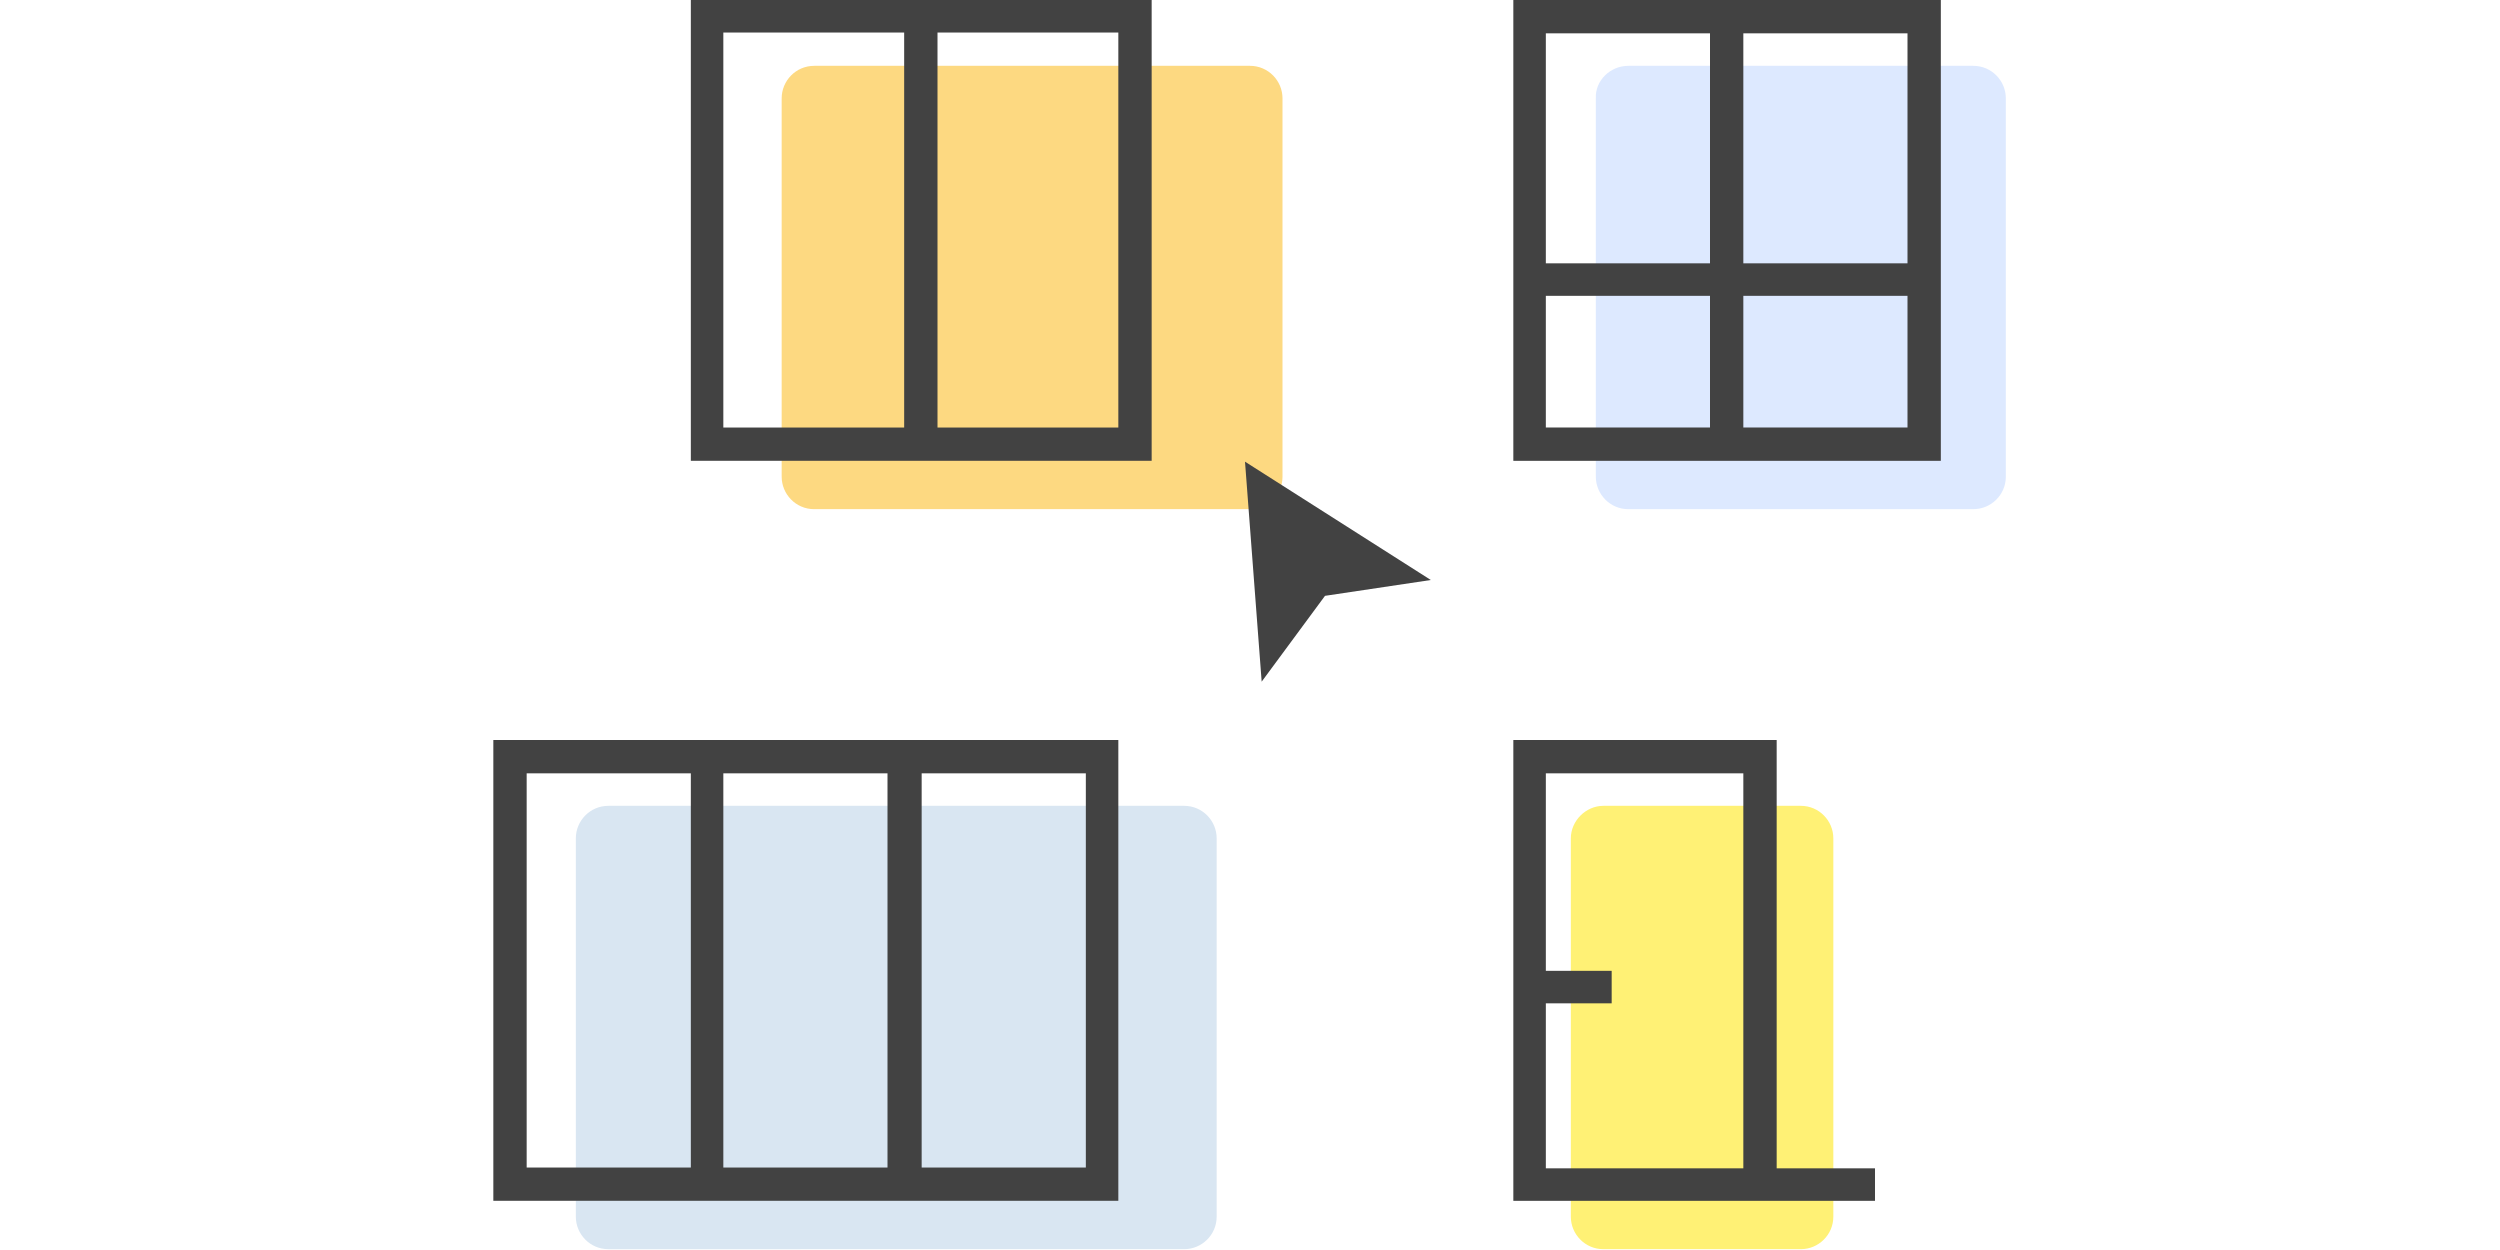
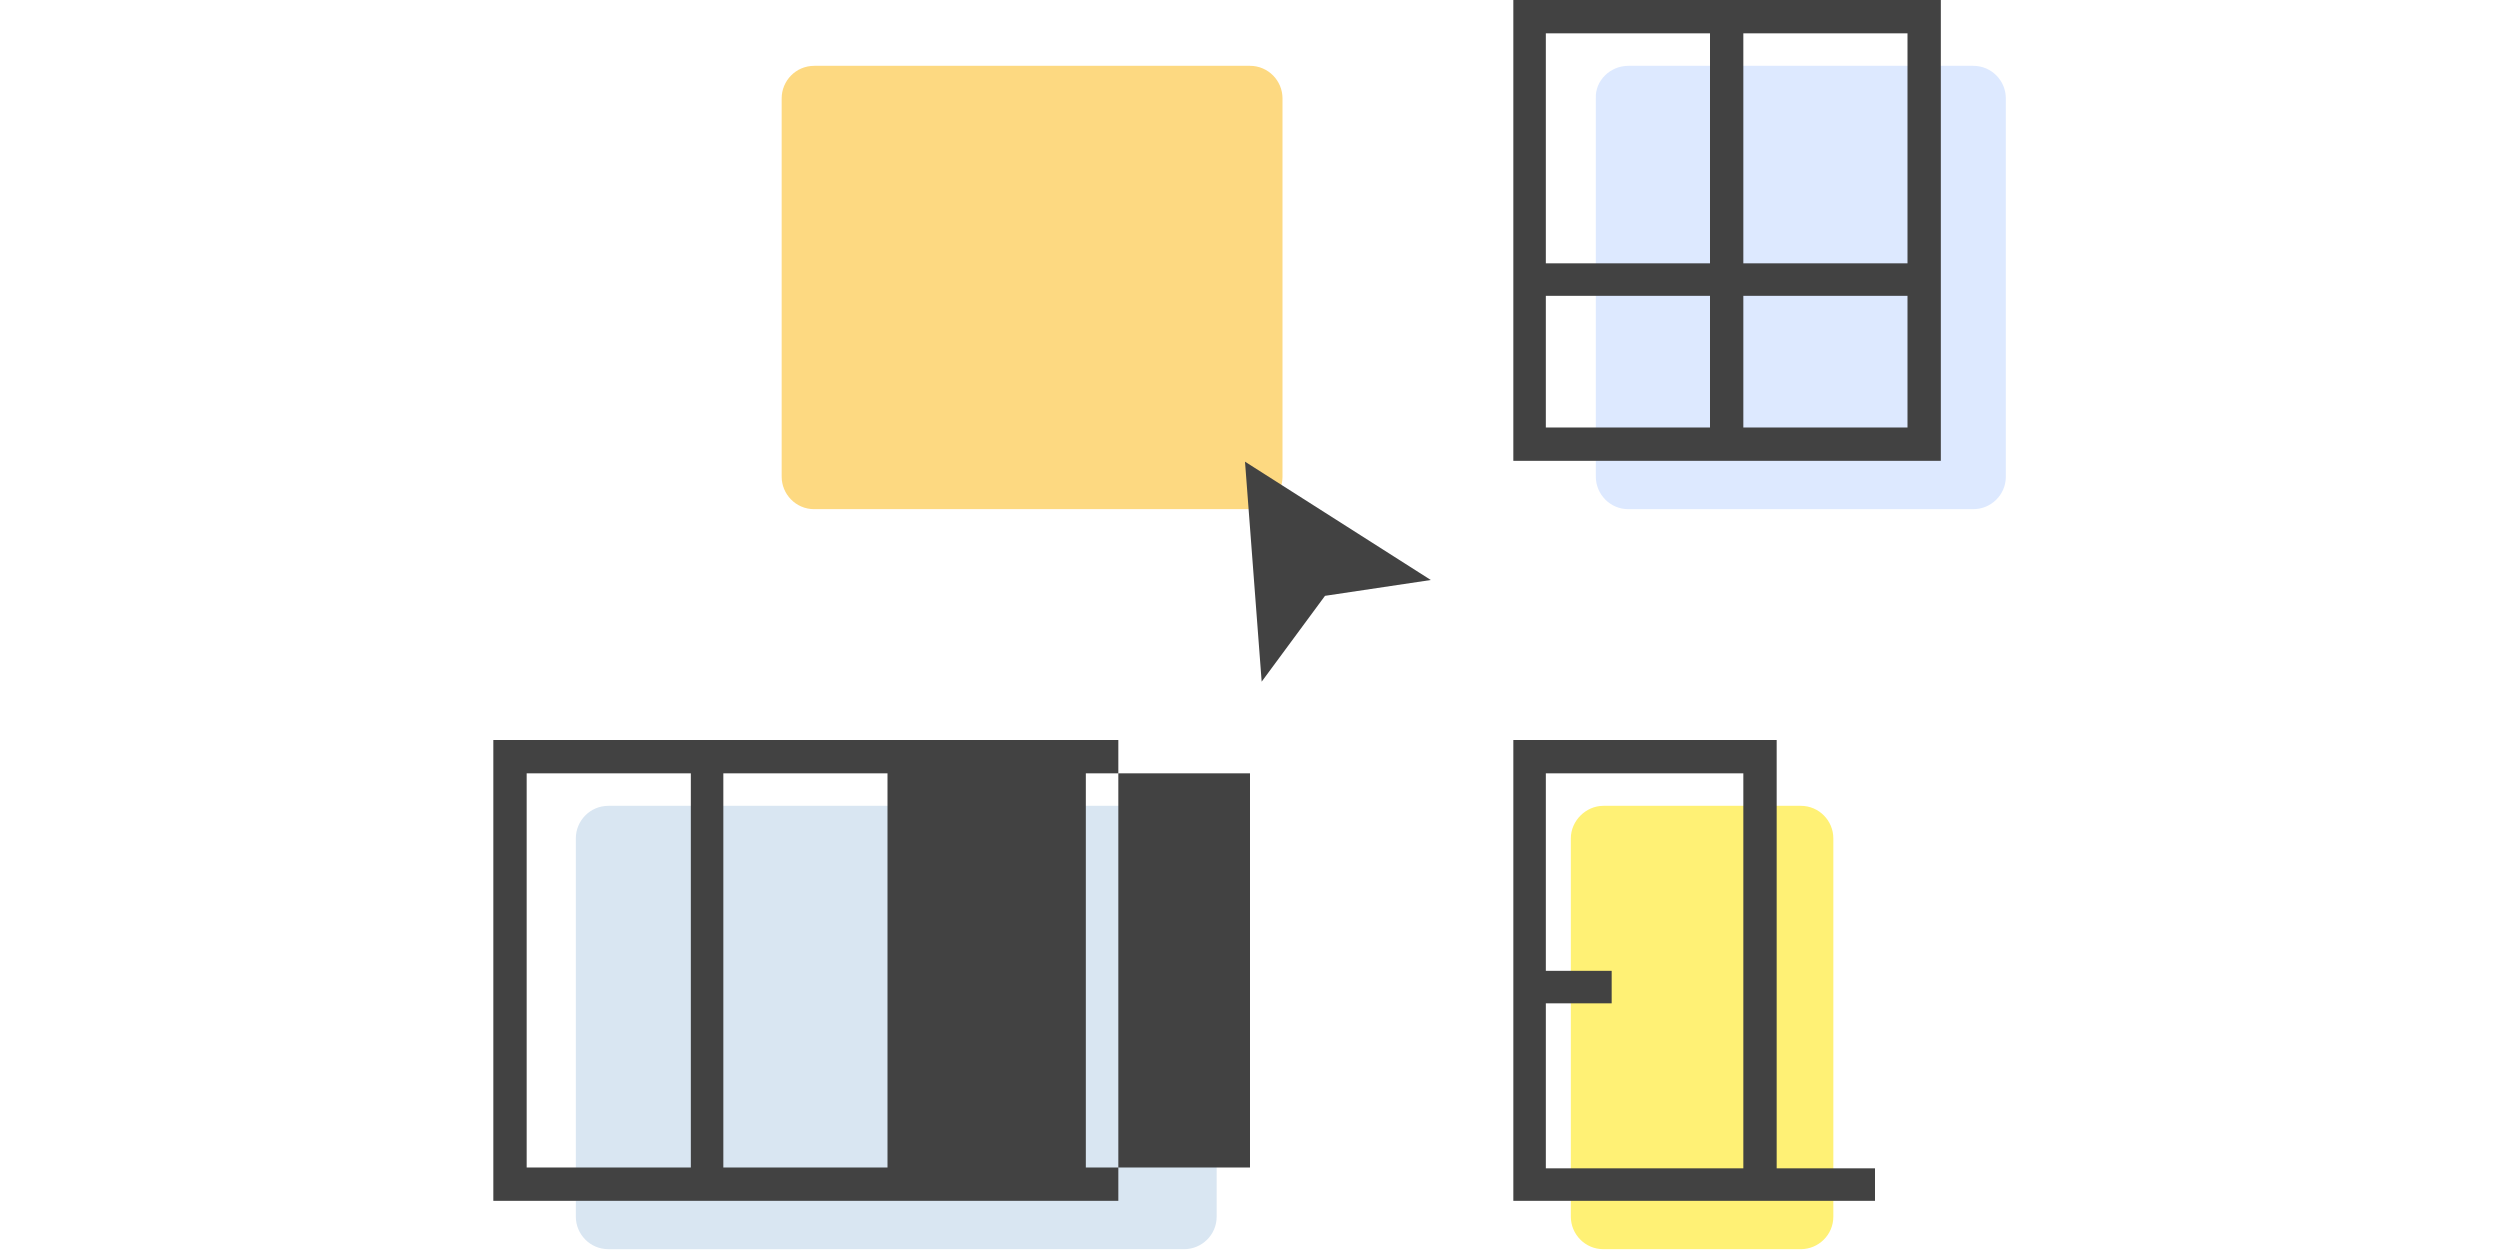
<svg xmlns="http://www.w3.org/2000/svg" id="Layer_1" viewBox="0 0 300 150">
  <style>.st4{fill:#424242}</style>
  <path d="M569.7 1847.9H622c2.2 0 3.9 1.8 3.9 3.9v45.4c0 2.2-1.8 3.9-3.9 3.9h-52.3c-2.2 0-3.9-1.8-3.9-3.9v-45.4c0-2.1 1.7-3.9 3.9-3.9z" opacity=".6" fill="#fbc02e" transform="translate(-472 -1840)" />
  <path d="M667.4 1847.9h41.4c2.2 0 3.9 1.8 3.9 3.9v45.4c0 2.2-1.8 3.9-3.9 3.9h-41.4c-2.2 0-3.9-1.8-3.9-3.9v-45.4c-.1-2.1 1.7-3.9 3.9-3.9z" opacity=".93" fill="#dbe8ff" transform="translate(-472 -1840)" />
  <path d="M545 1936.7h69.1c2.2 0 3.9 1.8 3.9 3.9v45.4c0 2.2-1.8 3.9-3.9 3.9H545c-2.2 0-3.9-1.8-3.9-3.9v-45.4c0-2.1 1.7-3.9 3.9-3.9z" fill="#d9e6f2" transform="translate(-472 -1840)" />
  <path d="M664.4 1936.7h23.7c2.2 0 3.9 1.8 3.9 3.9v45.4c0 2.2-1.8 3.9-3.9 3.9h-23.7c-2.2 0-3.9-1.8-3.9-3.9v-45.4c0-2.1 1.8-3.9 3.9-3.9z" opacity=".7" fill="#ffeb3b" transform="translate(-472 -1840)" />
-   <path class="st4" d="M32.9 0v55.3h55.3V0H32.9zm25.7 51.3H36.8V3.9h21.7v47.4zm25.6 0H62.5V3.9h21.7v47.4z" transform="translate(50)" />
  <path class="st4" d="M57.6-32v55.3h51.3V-32H57.6zm23.7 51.3H61.5V3.5h19.7v15.8zm0-19.7H61.5V-28h19.7V-.4zm23.6 19.7H85.2V3.5h19.7v15.8zm0-19.7H85.2V-28h19.7V-.4z" transform="translate(124 32)" />
-   <path class="st4" d="M59.2-1.2v55.3h75V-1.2h-75zm23.7 51.3H63.2V2.8h19.7v47.3zm23.7 0H86.8V2.8h19.7v47.3zm23.7 0h-19.7V2.8h19.7v47.3z" transform="translate(0 90)" />
+   <path class="st4" d="M59.2-1.2v55.3h75V-1.2h-75zm23.7 51.3H63.2V2.8h19.7v47.3zm23.7 0H86.8V2.8h19.7v47.3zm23.7 0V2.8h19.7v47.3z" transform="translate(0 90)" />
  <path class="st4" d="M485.2 1314.1v-51.3h-31.6v55.3H497v-3.9h-11.8zm-27.7 0v-19.7h7.9v-3.9h-7.9v-23.7h23.7v47.4h-23.7z" transform="translate(-272 -1174)" />
  <path class="st4" d="M621.4 1895.4l2 26.4 7.6-10.3 12.7-1.9-22.3-14.2z" transform="translate(-472 -1840)" />
</svg>